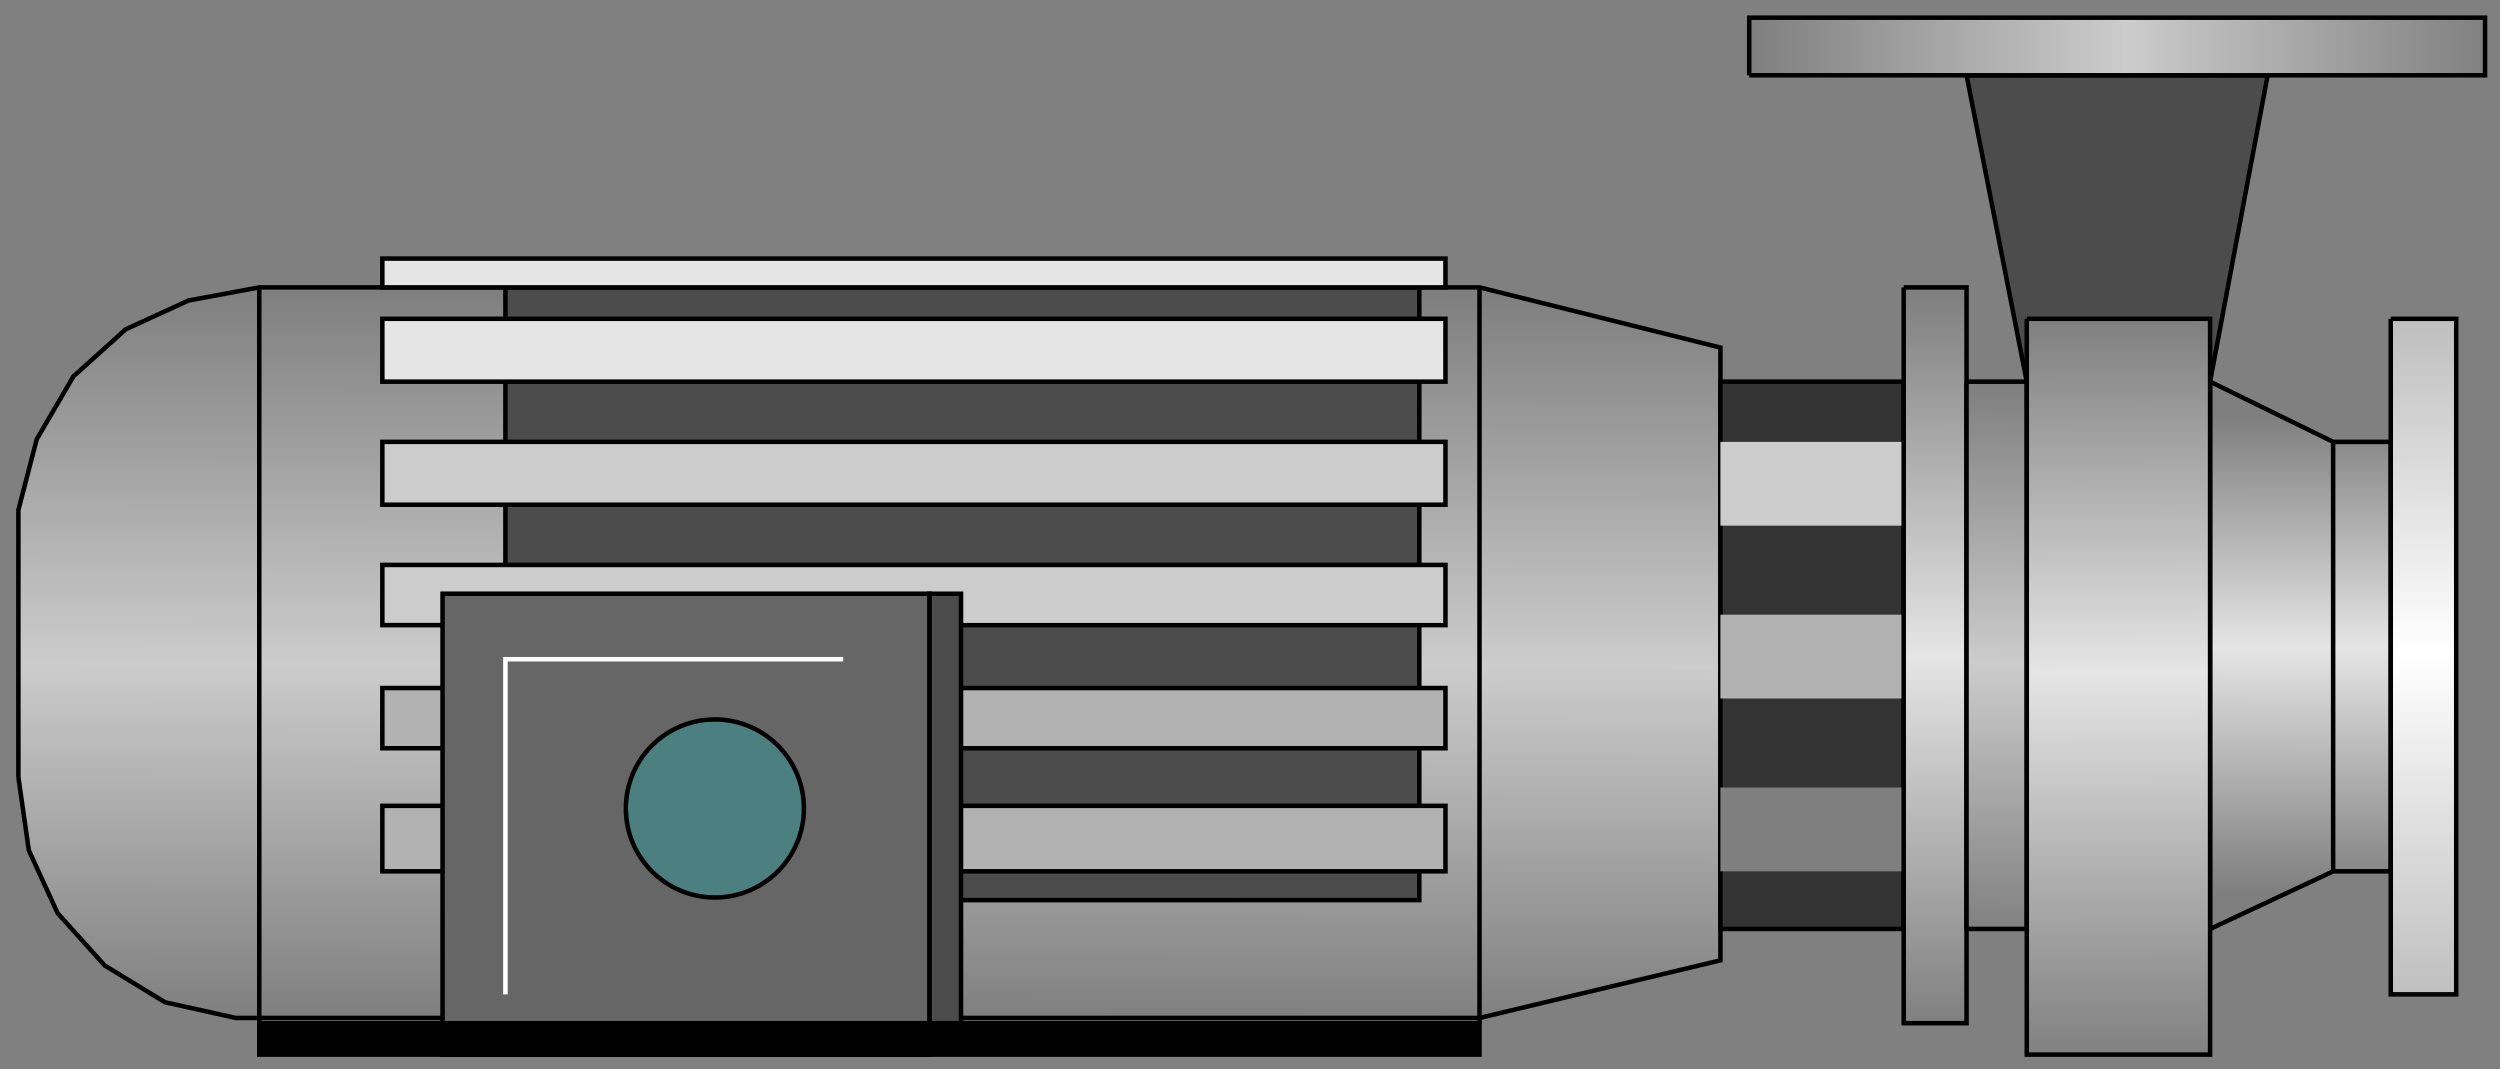
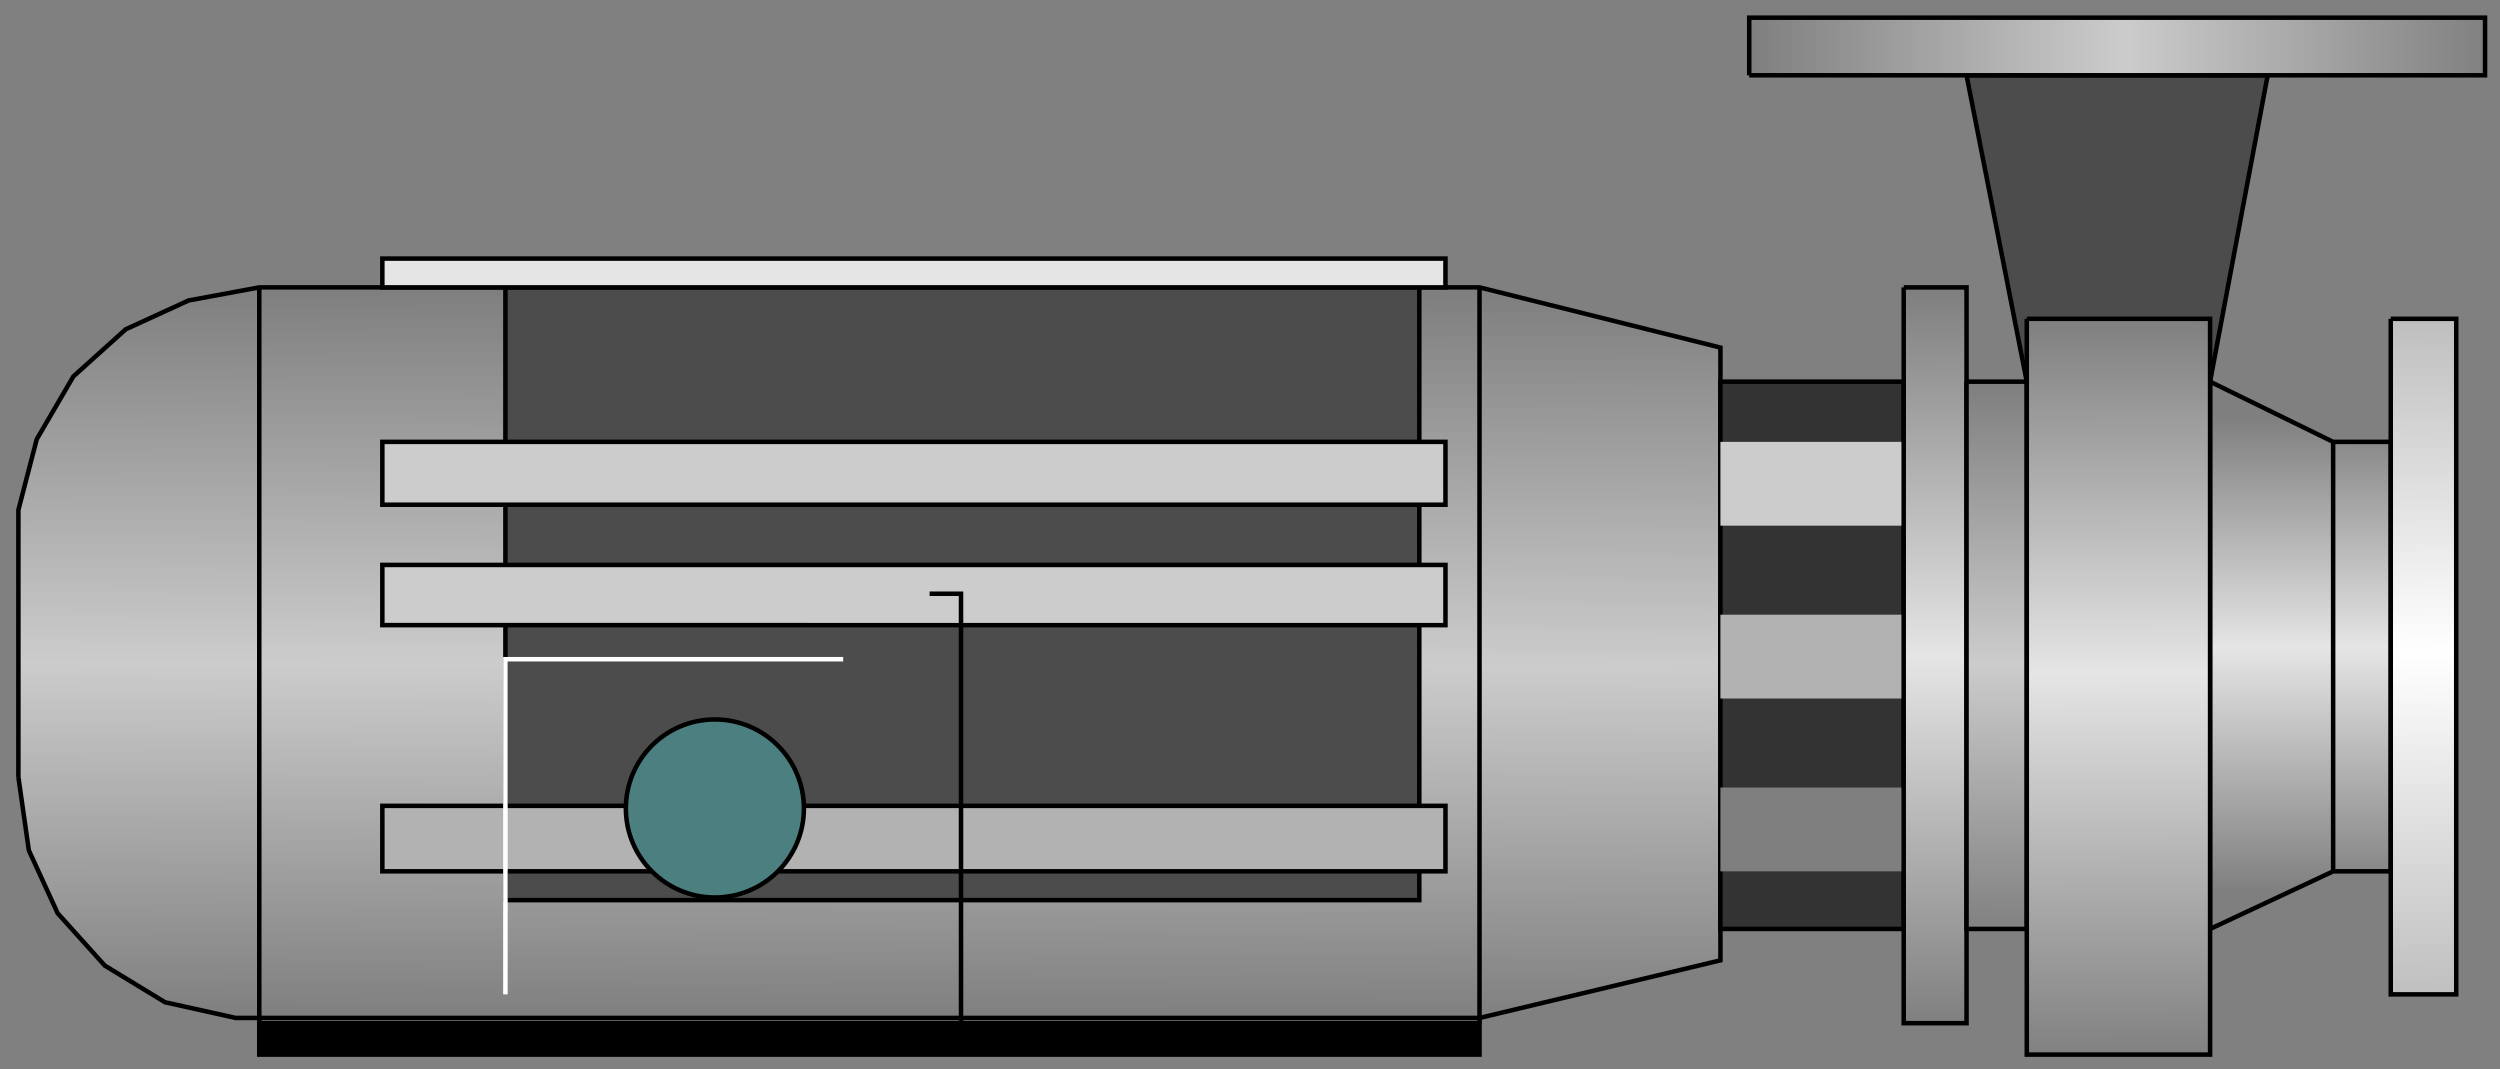
<svg xmlns="http://www.w3.org/2000/svg" xmlns:ns1="http://sodipodi.sourceforge.net/DTD/sodipodi-0.dtd" xmlns:ns2="http://www.inkscape.org/namespaces/inkscape" version="1.1" id="svg2" ns1:docname="Pumps1056.svg" ns2:version="0.48.3.1 r9886" x="0px" y="0px" width="138.333px" height="59.167px" viewBox="3.042 3.079 138.333 59.167" enable-background="new 3.042 3.079 138.333 59.167" xml:space="preserve">
  <rect x="3.042" y="3.079" width="138.333" height="59.167" fill="#808080" stroke="none" />
  <ns1:namedview id="namedview114" ns2:current-layer="svg2" ns2:window-y="-8" ns2:window-x="-8" ns2:window-height="848" ns2:window-width="1440" ns2:pageshadow="2" ns2:pageopacity="0" bordercolor="#666666" pagecolor="#ffffff" ns2:cy="32.401862" ns2:cx="135.15132" guidetolerance="10" gridtolerance="10" ns2:zoom="3.1577036" objecttolerance="10" showgrid="false" borderopacity="1" ns2:window-maximized="1">
	</ns1:namedview>
  <linearGradient id="path48_1_" gradientUnits="userSpaceOnUse" x1="1671.364" y1="-2377.582" x2="1670.544" y2="-2654.535" gradientTransform="matrix(0.145 0 0 -0.145 -190.947 -325.46)">
    <stop offset="0" style="stop-color:#7F7F7F" />
    <stop offset="0.512" style="stop-color:#CCCCCC" />
    <stop offset="1" style="stop-color:#7F7F7F" />
  </linearGradient>
  <path id="path48" fill="url(#path48_1_)" stroke="#000000" stroke-width="0.25" d="M4.058,46.076l0.58,4.057l1.594,3.478  l2.608,2.897l3.333,2.029l3.912,0.869h1.304h67.52l13.33-3.188V22.313l-13.33-3.333h-67.52l-3.912,0.725l-3.477,1.594l-2.898,2.608  l-2.028,3.478l-1.015,3.912v1.449V46.076" />
  <path id="path4" fill="#4C4C4C" stroke="#000000" stroke-width="0.25" d="M115.19,24.197l-3.333-16.952h16.663l-3.188,16.952H115.19  z" />
  <path id="path14" fill="none" stroke="#000000" stroke-width="0.25" d="M17.388,18.981v40.714" />
  <path id="path16" fill="none" stroke="#000000" stroke-width="0.25" d="M84.908,18.981v40.714" />
  <path id="path18" fill="#4C4C4C" stroke="#000000" stroke-width="0.25" d="M31.008,18.981h50.568v33.905H31.008V18.981z" />
-   <path id="path20" fill="#B2B2B2" stroke="#000000" stroke-width="0.25" d="M24.198,41.15h58.826v3.332H24.198V41.15z" />
  <path id="path22" fill="#B2B2B2" stroke="#000000" stroke-width="0.25" d="M24.198,47.669h58.826v3.623H24.198V47.669z" />
  <path id="path24" fill="#CCCCCC" stroke="#000000" stroke-width="0.25" d="M24.198,27.529h58.826v3.478H24.198V27.529z" />
  <path id="path26" fill="#CCCCCC" stroke="#000000" stroke-width="0.25" d="M24.198,34.339h58.826v3.332H24.198V34.339z" />
-   <path id="path28" fill="#E5E5E5" stroke="#000000" stroke-width="0.25" d="M24.198,20.72h58.826v3.477H24.198V20.72z" />
  <path id="path30" fill="#E5E5E5" stroke="#000000" stroke-width="0.25" d="M24.198,17.387h58.826v1.594H24.198V17.387z" />
-   <path id="path32" fill="#666666" stroke="#000000" stroke-width="0.25" d="M27.53,35.933h26.95v25.501H27.53V35.933z" />
  <path id="path34" fill="none" stroke="#FFFFFF" stroke-width="0.25" d="M31.008,58.101V39.556h18.691" />
  <path id="path36" stroke="#000000" stroke-width="0.25" d="M17.388,59.695h67.52v1.739h-67.52V59.695z" />
  <path id="path38" fill="#333333" stroke="#000000" stroke-width="0.25" d="M98.238,24.197h10.143V54.48H98.238V24.197z" />
-   <path id="path40" fill="#4C4C4C" stroke="#000000" stroke-width="0.25" d="M54.48,35.933h1.738v23.762H54.48V35.933z" />
+   <path id="path40" fill="#4C4C4C" stroke="#000000" stroke-width="0.25" d="M54.48,35.933h1.738v23.762V35.933z" />
  <path id="path42" fill="#B2B2B2" d="M108.38,37.092H98.238v4.637h10.143V37.092z" />
  <path id="path44" fill="#7F7F7F" d="M108.38,46.656H98.238v4.637h10.143V46.656z" />
  <path id="path46" fill="#CCCCCC" d="M108.38,27.529H98.238v4.637h10.143V27.529z" />
  <linearGradient id="path52_1_" gradientUnits="userSpaceOnUse" x1="2217.467" y1="-2425.002" x2="2217.229" y2="-2606.138" gradientTransform="matrix(0.145 0 0 -0.145 -190.947 -325.46)">
    <stop offset="0" style="stop-color:#7F7F7F" />
    <stop offset="0.485" style="stop-color:#E5E5E5" />
    <stop offset="1" style="stop-color:#7F7F7F" />
  </linearGradient>
  <path id="path52" fill="url(#path52_1_)" d="M125.333,24.197l6.81,3.333h3.188v23.763h-3.188l-6.81,3.188V24.197z" />
  <path id="path62" fill="none" stroke="#000000" stroke-width="0.25" d="M125.333,24.197l6.81,3.333h3.188v23.763h-3.188l-6.81,3.188  V24.197" />
  <path id="path64" fill="none" stroke="#000000" stroke-width="0.25" d="M132.142,51.292V27.529" />
  <linearGradient id="path72_1_" gradientUnits="userSpaceOnUse" x1="2263.526" y1="-2388.425" x2="2265.18" y2="-2645.592" gradientTransform="matrix(0.145 0 0 -0.145 -190.947 -325.46)">
    <stop offset="0" style="stop-color:#BFBFBF" />
    <stop offset="0.491" style="stop-color:#FFFFFF" />
    <stop offset="1" style="stop-color:#BFBFBF" />
  </linearGradient>
  <path id="path72" fill="url(#path72_1_)" stroke="#000000" stroke-width="0.25" d="M135.33,20.72h3.623v37.381h-3.623V20.72" />
  <linearGradient id="path80_1_" gradientUnits="userSpaceOnUse" x1="2077.528" y1="-2376.784" x2="2078.182" y2="-2656.825" gradientTransform="matrix(0.145 0 0 -0.145 -190.947 -325.46)">
    <stop offset="0" style="stop-color:#7F7F7F" />
    <stop offset="0.499" style="stop-color:#E5E5E5" />
    <stop offset="1" style="stop-color:#7F7F7F" />
  </linearGradient>
  <path id="path80" fill="url(#path80_1_)" stroke="#000000" stroke-width="0.25" d="M108.38,18.981h3.477v40.714h-3.477V18.981" />
  <linearGradient id="path90_1_" gradientUnits="userSpaceOnUse" x1="2005.861" y1="-2285.226" x2="2288.865" y2="-2285.226" gradientTransform="matrix(0.145 0 0 -0.145 -190.947 -325.46)">
    <stop offset="0" style="stop-color:#7F7F7F" />
    <stop offset="0.505" style="stop-color:#CCCCCC" />
    <stop offset="1" style="stop-color:#7F7F7F" />
  </linearGradient>
  <path id="path90" fill="url(#path90_1_)" stroke="#000000" stroke-width="0.25" d="M99.832,7.245V4.057h40.715v3.188H99.832" />
  <linearGradient id="path110_1_" gradientUnits="userSpaceOnUse" x1="2102.152" y1="-2412.633" x2="2100.569" y2="-2622.824" gradientTransform="matrix(0.145 0 0 -0.145 -190.947 -325.46)">
    <stop offset="0" style="stop-color:#7F7F7F" />
    <stop offset="0.506" style="stop-color:#CCCCCC" />
    <stop offset="1" style="stop-color:#7F7F7F" />
  </linearGradient>
  <path id="path110" fill="url(#path110_1_)" stroke="#000000" stroke-width="0.25" d="M111.857,24.197h3.333V54.48h-3.333V24.197" />
  <circle id="circle112" fill="#4C7F7F" stroke="#000000" stroke-width="0.25" cx="42.599" cy="47.814" r="4.926" />
  <linearGradient id="path100_1_" gradientUnits="userSpaceOnUse" x1="2147.404" y1="-2387.534" x2="2148.311" y2="-2670.669" gradientTransform="matrix(0.145 0 0 -0.145 -190.947 -325.46)">
    <stop offset="0" style="stop-color:#7F7F7F" />
    <stop offset="0.477" style="stop-color:#E5E5E5" />
    <stop offset="1" style="stop-color:#7F7F7F" />
  </linearGradient>
  <path id="path100" fill="url(#path100_1_)" stroke="#000000" stroke-width="0.25" d="M115.19,20.72h10.143v40.714H115.19V20.72" />
</svg>